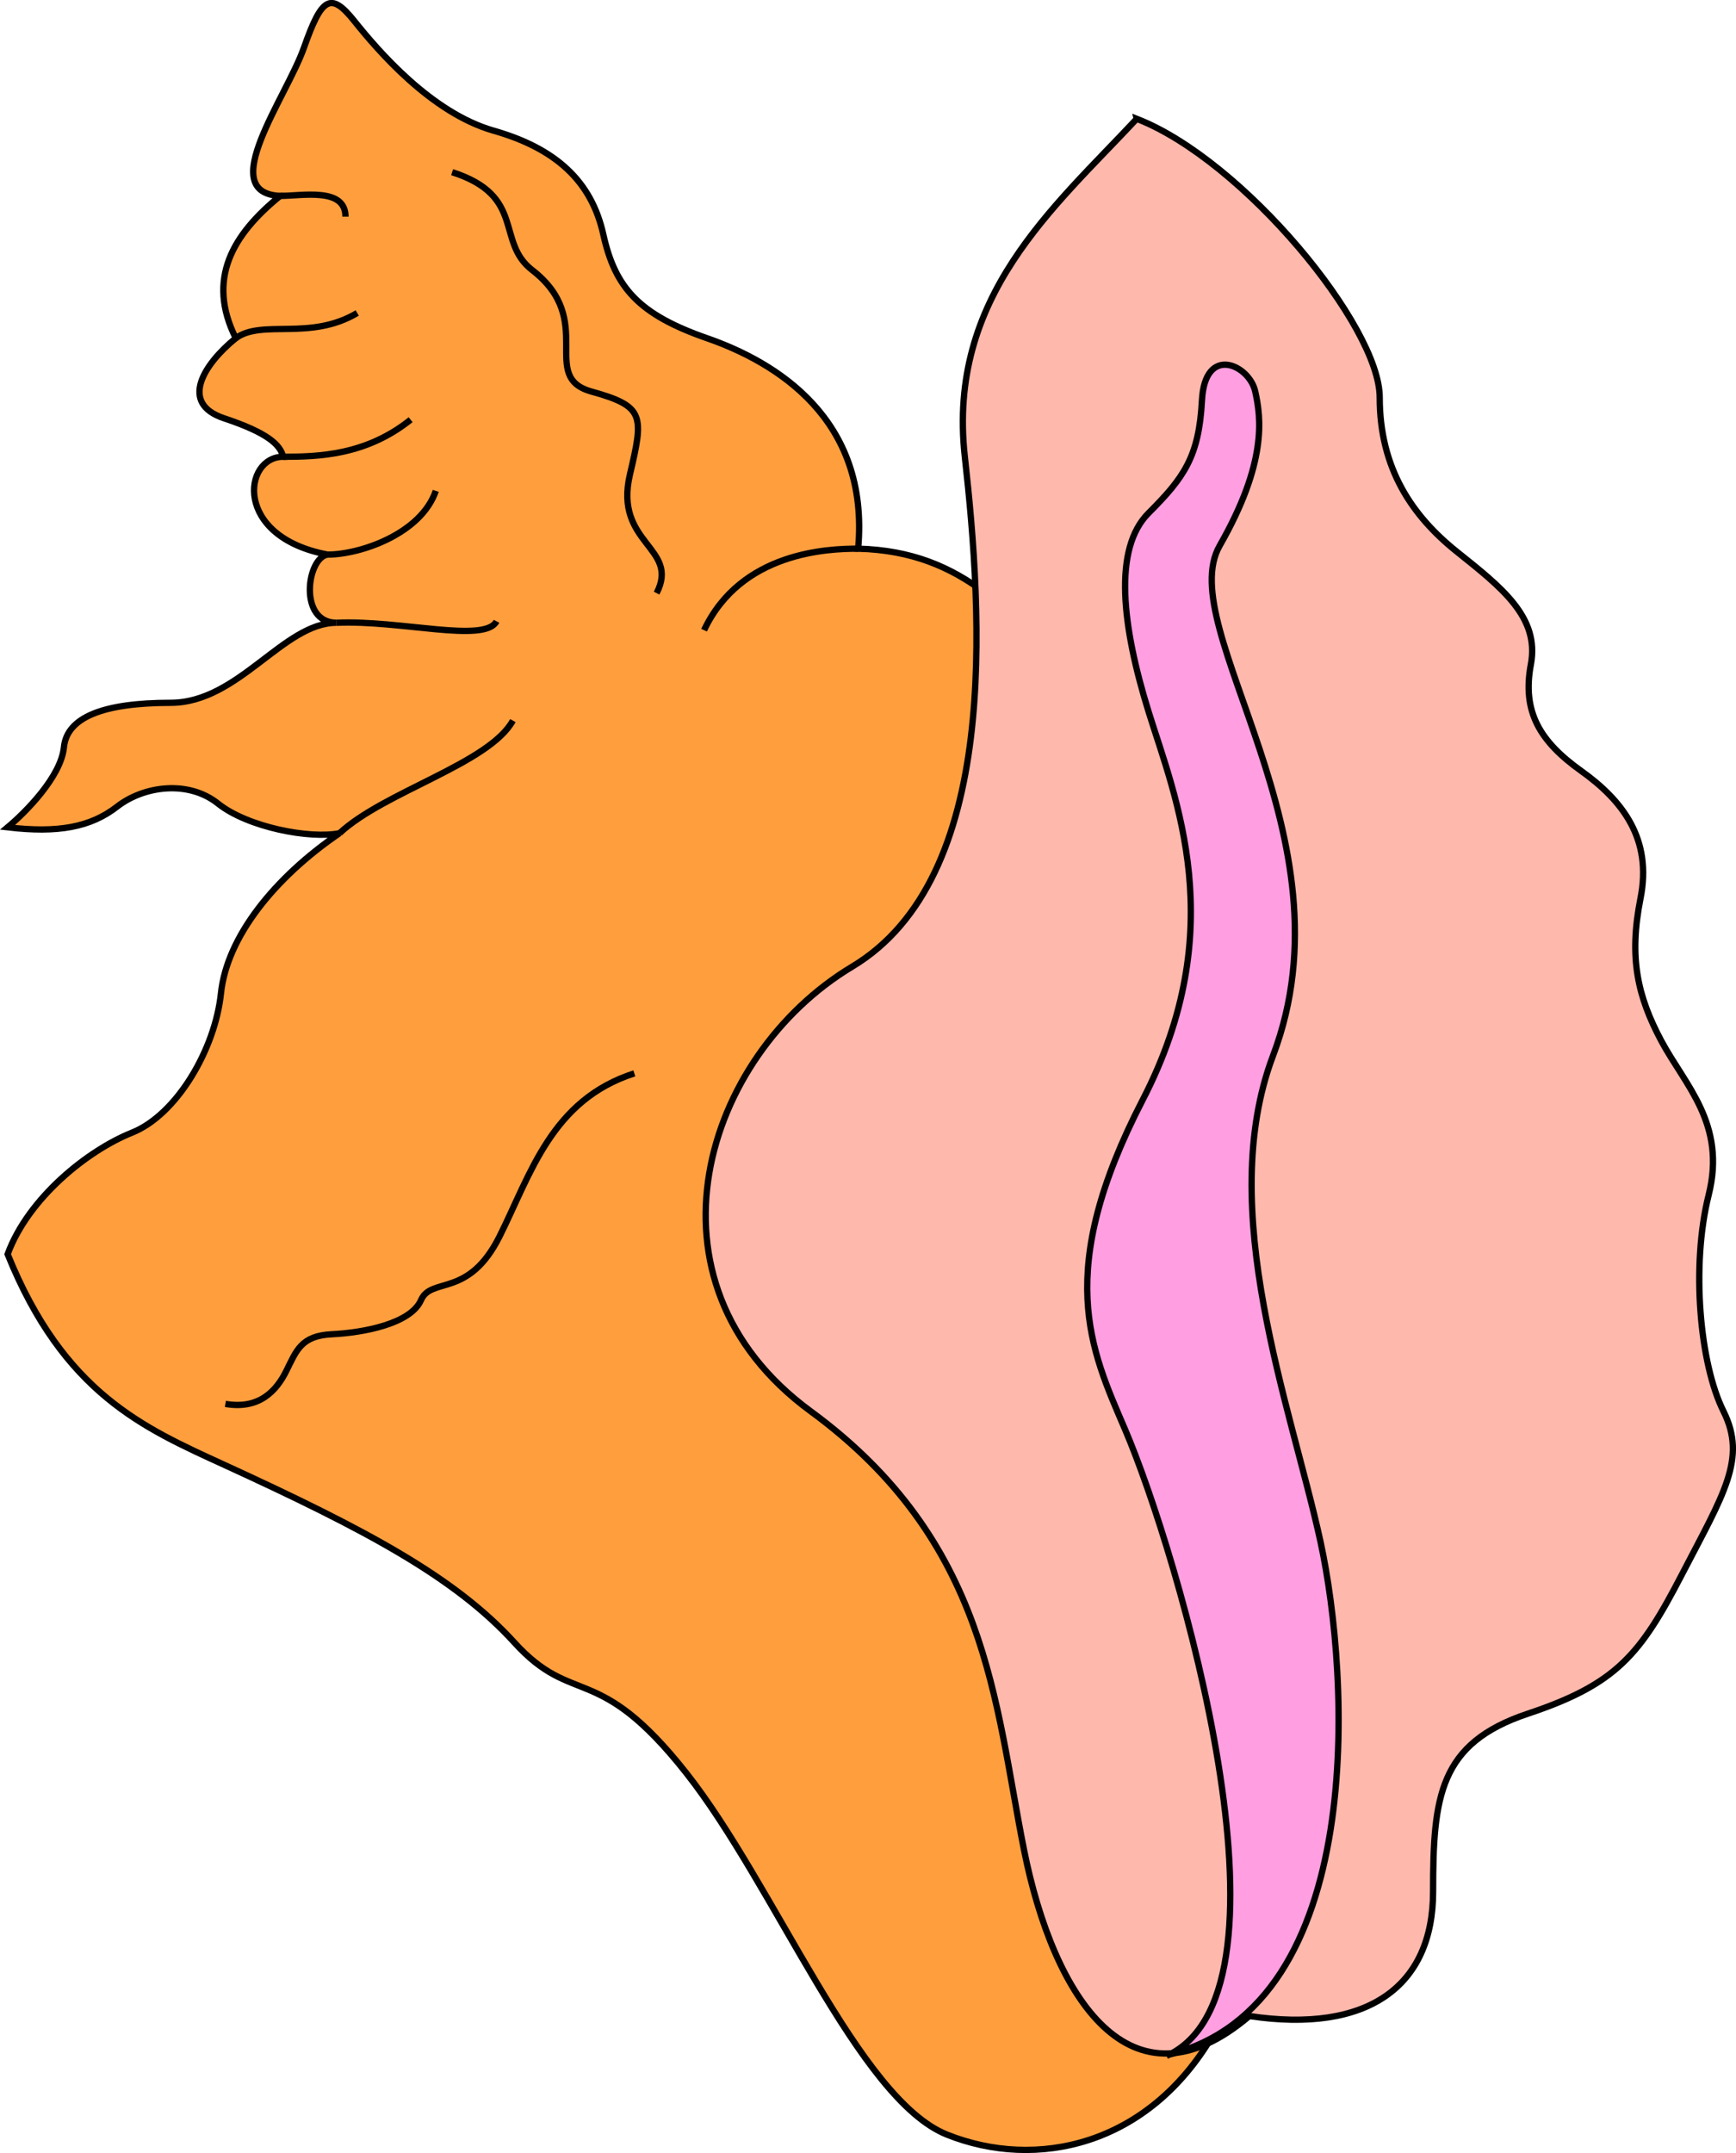
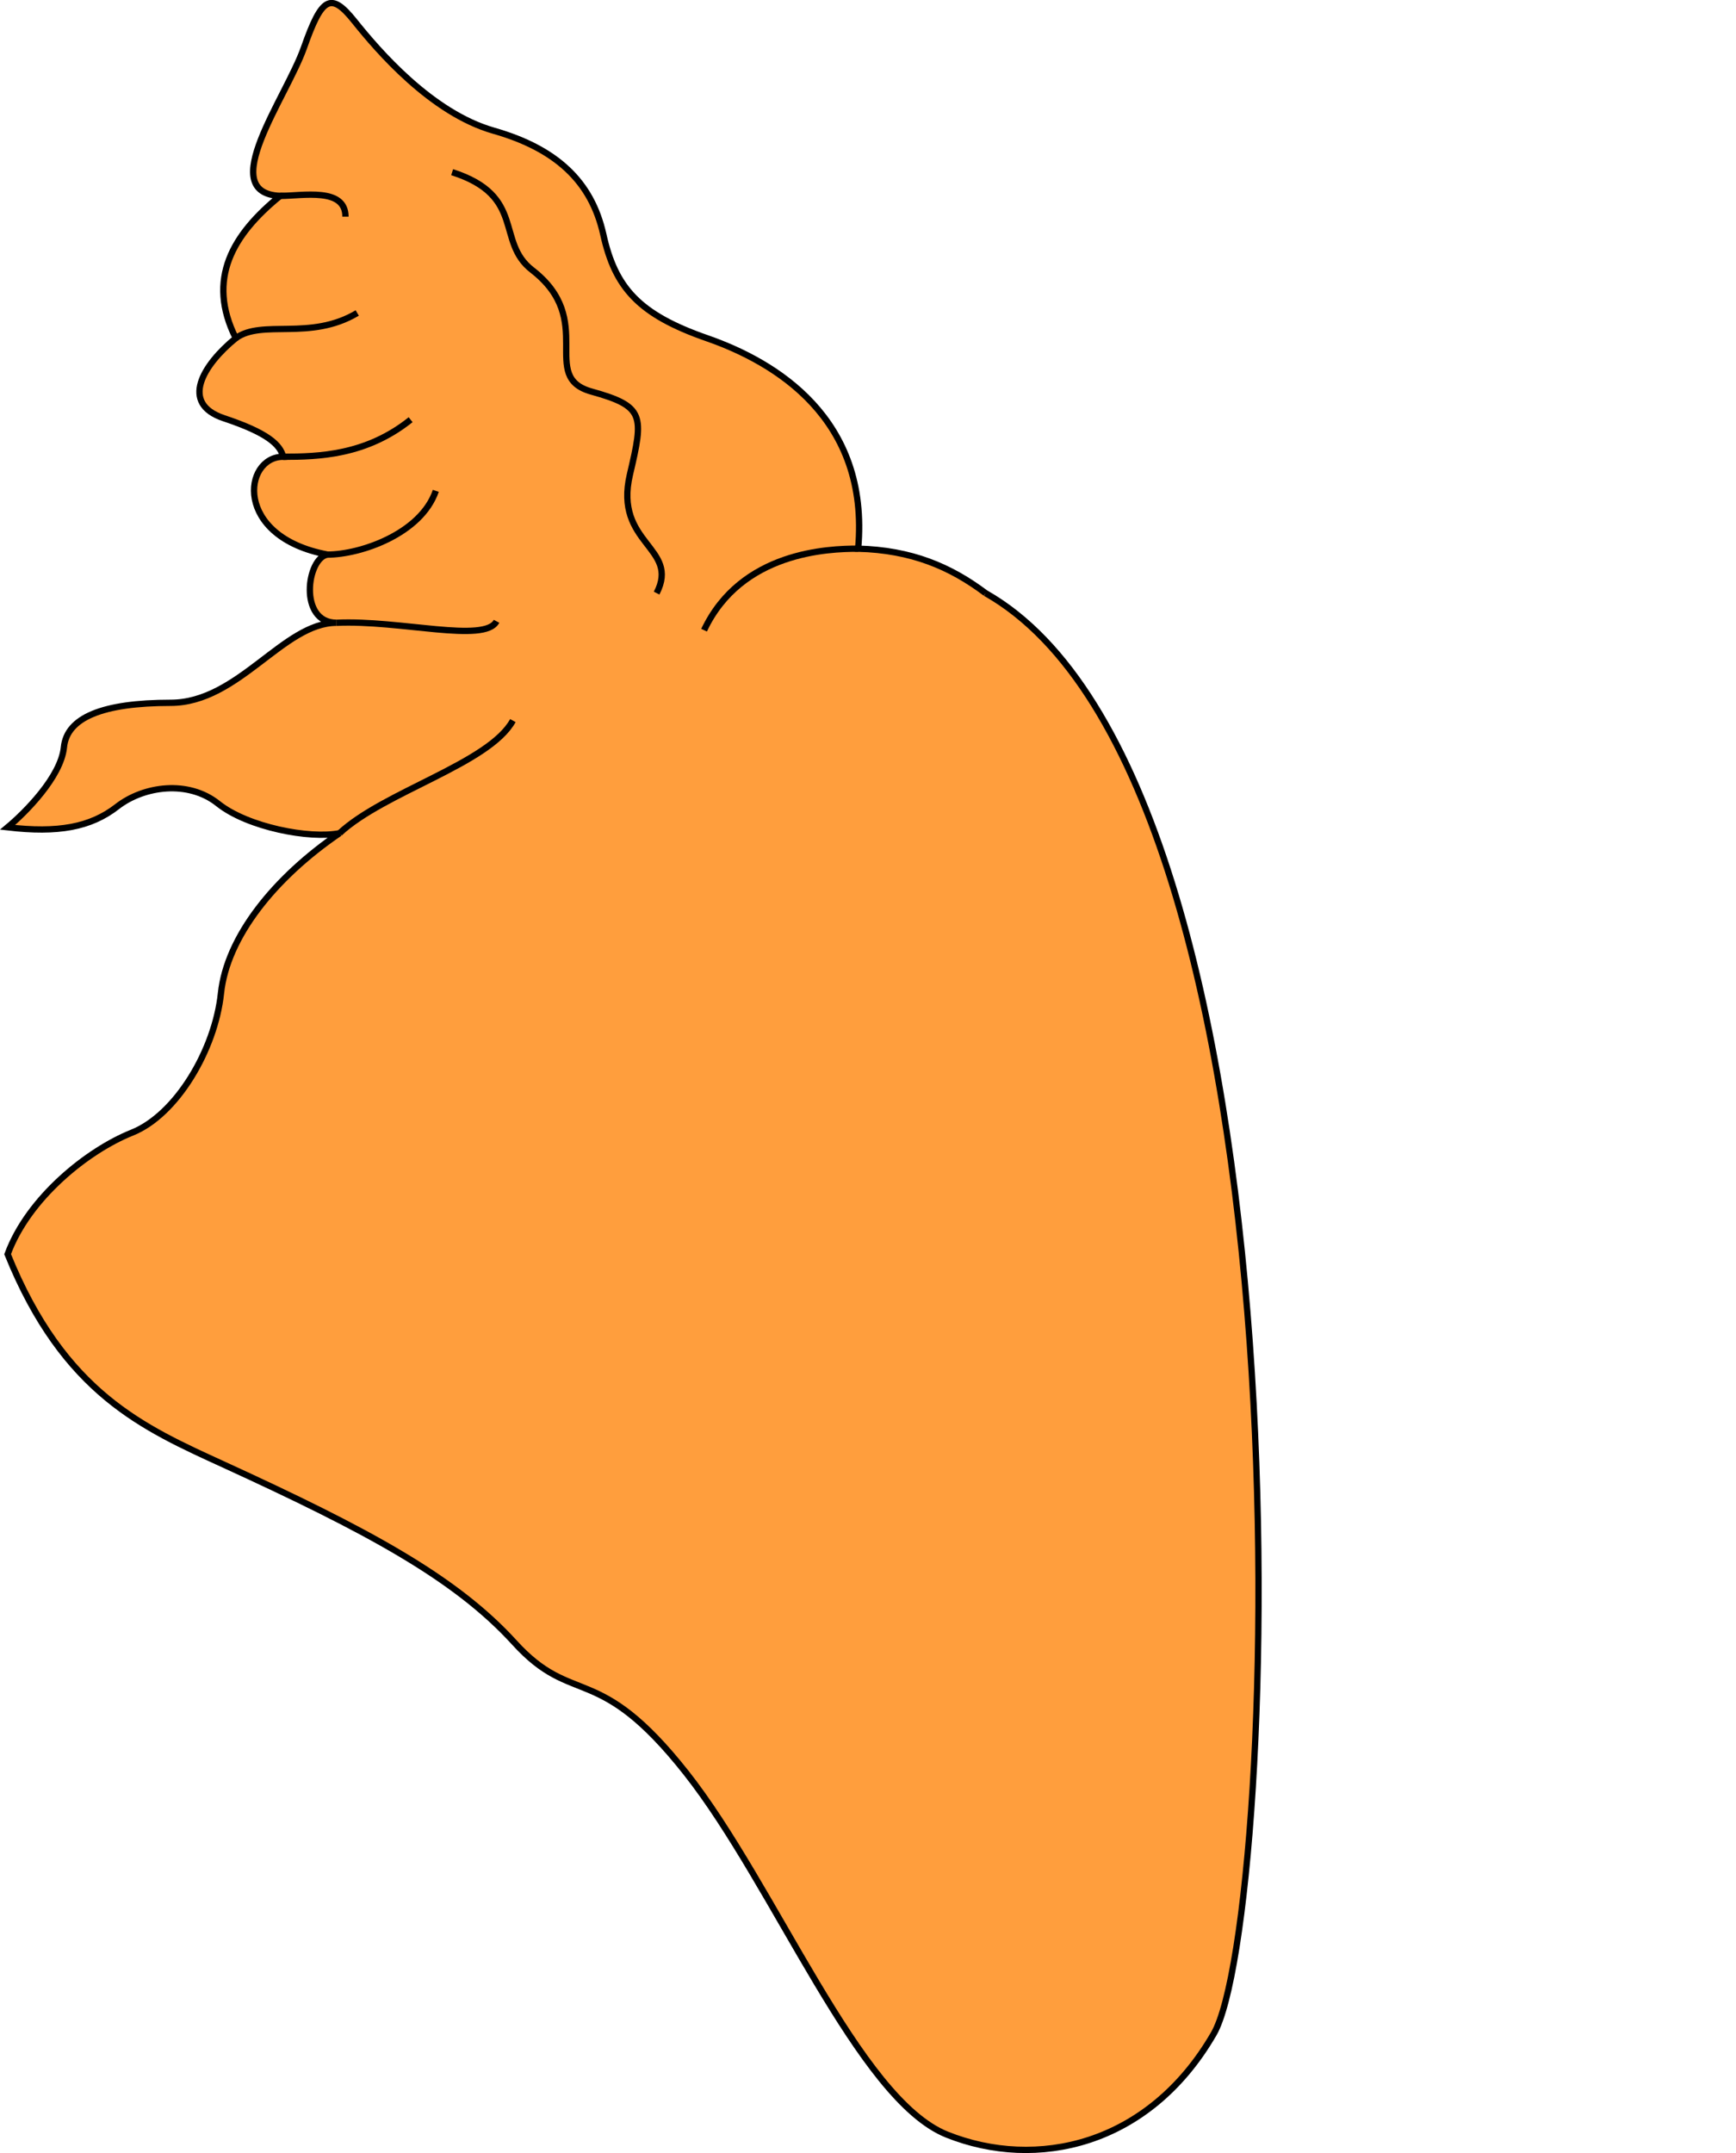
<svg xmlns="http://www.w3.org/2000/svg" version="1.1" viewBox="0 0 645.16 800">
  <g stroke="#000" stroke-width="2.34">
-     <path d="m366.27 220.39c-13.214-9.914-27.551-15.971-47.353-16.521 4.38-48.467-30.845-69.394-56.188-78.207-25.305-8.813-34.139-18.726-38.519-38.553-4.417-19.827-17.631-31.942-40.765-38.55-23.134-6.612-42.974-29.741-51.77-40.758-8.797-11.014-12.128-8.813-18.717 9.914-6.626 18.726-33.054 53.974-8.834 55.078-17.594 14.316-27.514 30.841-16.508 52.869-12.128 9.914-20.925 24.233-4.417 29.741 16.546 5.507 20.925 9.913 22.048 14.32-14.861 0-18.717 29.74 16.508 36.348-7.711 1.101-11.005 25.334 3.332 25.334-19.84 0-36.385 29.744-61.69 29.744-25.342 0-38.556 5.503-39.642 16.521-1.123 11.014-14.337 24.23-20.925 29.74 18.717 2.201 30.808 0 40.728-7.712 9.92-7.712 26.428-9.914 37.471-1.101 11.005 8.813 34.139 13.216 45.145 11.014-24.22 16.525-41.851 38.553-44.059 59.481-2.209 20.931-16.508 45.161-33.054 51.773-16.508 6.608-38.519 24.233-46.23 45.161 20.925 51.769 50.61 64.558 80.37 78.204 52.894 24.237 85.91 41.859 107.96 66.092 22.011 24.233 30.845 6.608 63.862 48.463 33.054 41.859 63.899 121.17 96.915 134.39 33.054 13.216 74.904 4.406 99.123-37.453 24.257-41.855 39.679-464.83-84.787-535.33z" fill="#ff9e3d" />
-     <path d="m422.46 44.148c-30.845 33.046-70.525 66.092-63.899 125.57 6.626 59.481 13.214 156.41-41.851 189.46-55.065 33.046-81.493 116.76-15.423 165.22 66.07 48.471 68.279 107.95 79.284 163.03 11.043 55.075 39.679 99.132 83.739 61.682 44.022 6.608 68.279-11.014 68.279-46.262 0-35.248 2.209-55.075 35.225-66.093 33.054-11.014 41.851-22.032 57.273-51.769 15.423-29.741 24.219-42.96 15.423-60.585-8.797-17.622-12.128-53.97-5.503-80.409 6.626-26.435-8.797-40.755-17.631-57.276-8.797-16.521-12.091-30.841-7.711-52.873 4.417-22.032-6.588-36.348-22.011-47.366-15.423-11.014-22.048-22.028-18.717-39.654 3.294-17.622-11.043-28.636-27.551-41.855-16.508-13.219-28.637-30.841-28.637-57.276 0-26.439-50.647-88.125-90.29-103.55z" fill="#ffb8ac" />
-     <path d="m434.56 763.43c73.781-18.726 67.193-139.89 56.188-190.56-11.043-50.672-39.343-123.25-17.631-180.65 30.845-81.509-37.471-158.62-19.84-189.46 17.631-30.845 15.423-47.366 13.214-57.28-2.171-9.914-18.717-17.622-19.802 3.306-1.123 20.928-6.626 28.636-19.84 41.855s-9.92 41.855 0 73.801c9.92 31.942 30.845 80.412-2.209 144.3-33.016 63.887-19.428 92.355-6.588 122.27 19.802 46.262 67.193 207.08 16.508 232.42z" fill="#ff9ee1" />
+     <path d="m366.27 220.39c-13.214-9.914-27.551-15.971-47.353-16.521 4.38-48.467-30.845-69.394-56.188-78.207-25.305-8.813-34.139-18.726-38.519-38.553-4.417-19.827-17.631-31.942-40.765-38.55-23.134-6.612-42.974-29.741-51.77-40.758-8.797-11.014-12.128-8.813-18.717 9.914-6.626 18.726-33.054 53.974-8.834 55.078-17.594 14.316-27.514 30.841-16.508 52.869-12.128 9.914-20.925 24.233-4.417 29.741 16.546 5.507 20.925 9.913 22.048 14.32-14.861 0-18.717 29.74 16.508 36.348-7.711 1.101-11.005 25.334 3.332 25.334-19.84 0-36.385 29.744-61.69 29.744-25.342 0-38.556 5.503-39.642 16.521-1.123 11.014-14.337 24.23-20.925 29.74 18.717 2.201 30.808 0 40.728-7.712 9.92-7.712 26.428-9.914 37.471-1.101 11.005 8.813 34.139 13.216 45.145 11.014-24.22 16.525-41.851 38.553-44.059 59.481-2.209 20.931-16.508 45.161-33.054 51.773-16.508 6.608-38.519 24.233-46.23 45.161 20.925 51.769 50.61 64.558 80.37 78.204 52.894 24.237 85.91 41.859 107.96 66.092 22.011 24.233 30.845 6.608 63.862 48.463 33.054 41.859 63.899 121.17 96.915 134.39 33.054 13.216 74.904 4.406 99.123-37.453 24.257-41.855 39.679-464.83-84.787-535.33" fill="#ff9e3d" />
    <path d="m104.13 72.791c8.273 0 24.257-3.309 24.257 7.708" fill="#ff9e3d" />
    <path d="m87.617 125.66c9.92-7.162 27.551 1.101 45.145-9.363" fill="#ff9e3d" />
    <path d="m105.25 169.72c13.214 0 30.845-0.551 47.353-13.77" fill="#ff9e3d" />
    <path d="m121.76 206.07c12.128 0 34.701-7.708 40.204-23.679" fill="#ff9e3d" />
    <path d="m125.09 231.41c23.658-1.101 55.065 7.712 59.444-0.551" fill="#ff9e3d" />
    <path d="m126.18 309.61c16.508-15.421 55.626-25.884 64.423-41.855" fill="#ff9e3d" />
    <path d="m168.03 63.977c27.514 8.817 16.134 25.836 29.722 36.352 24.257 18.726 2.209 39.654 22.048 45.161 19.802 5.507 19.465 8.854 14.3 30.841-6.064 25.888 18.717 26.985 9.92 44.06" fill="#ff9e3d" />
    <path d="m318.93 203.87c-11.005 0-43.498 1.101-57.273 30.291" fill="#ff9e3d" />
-     <path d="m83.763 521.65c12.69 2.205 19.016-5.009 22.572-12.115 3.856-7.712 5.503-13.219 17.07-13.77 11.567-0.554 29.198-3.856 33.054-12.669 3.856-8.809 17.631-0.551 29.198-23.683 11.567-23.129 19.278-50.668 50.086-60.582" fill="#ff9e3d" />
  </g>
</svg>